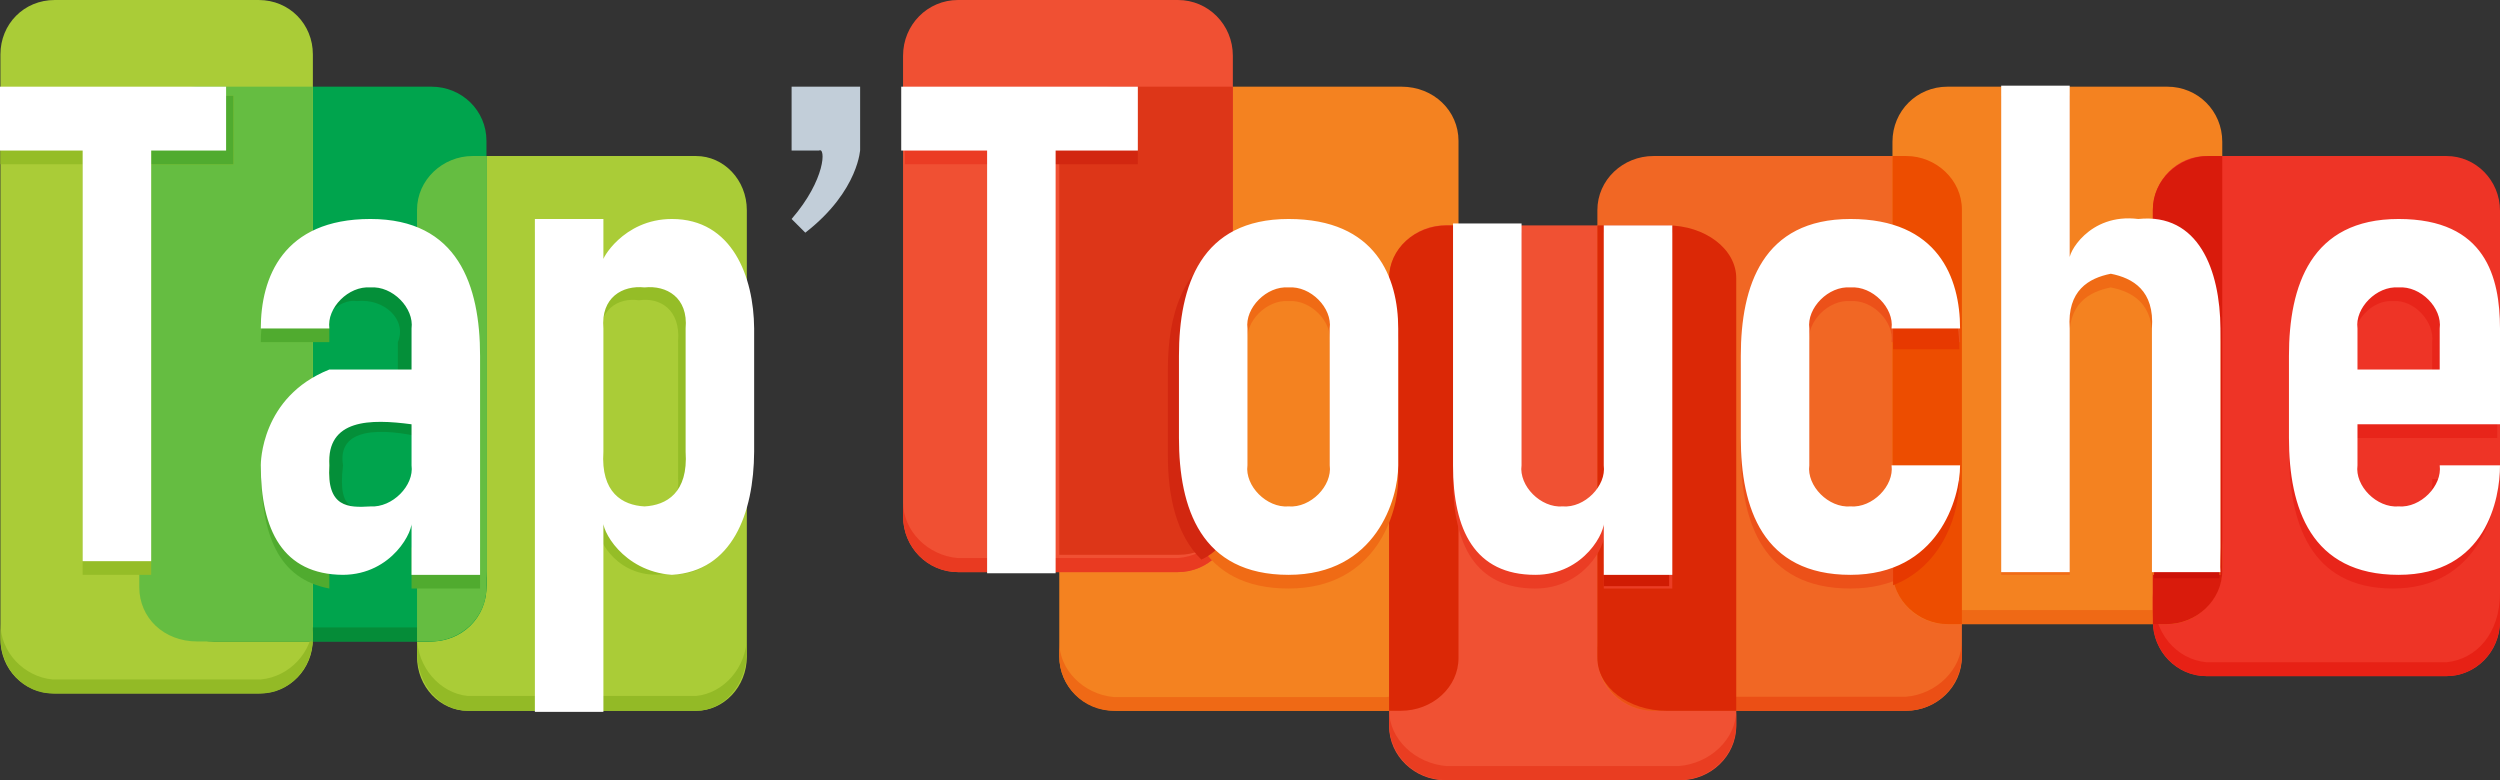
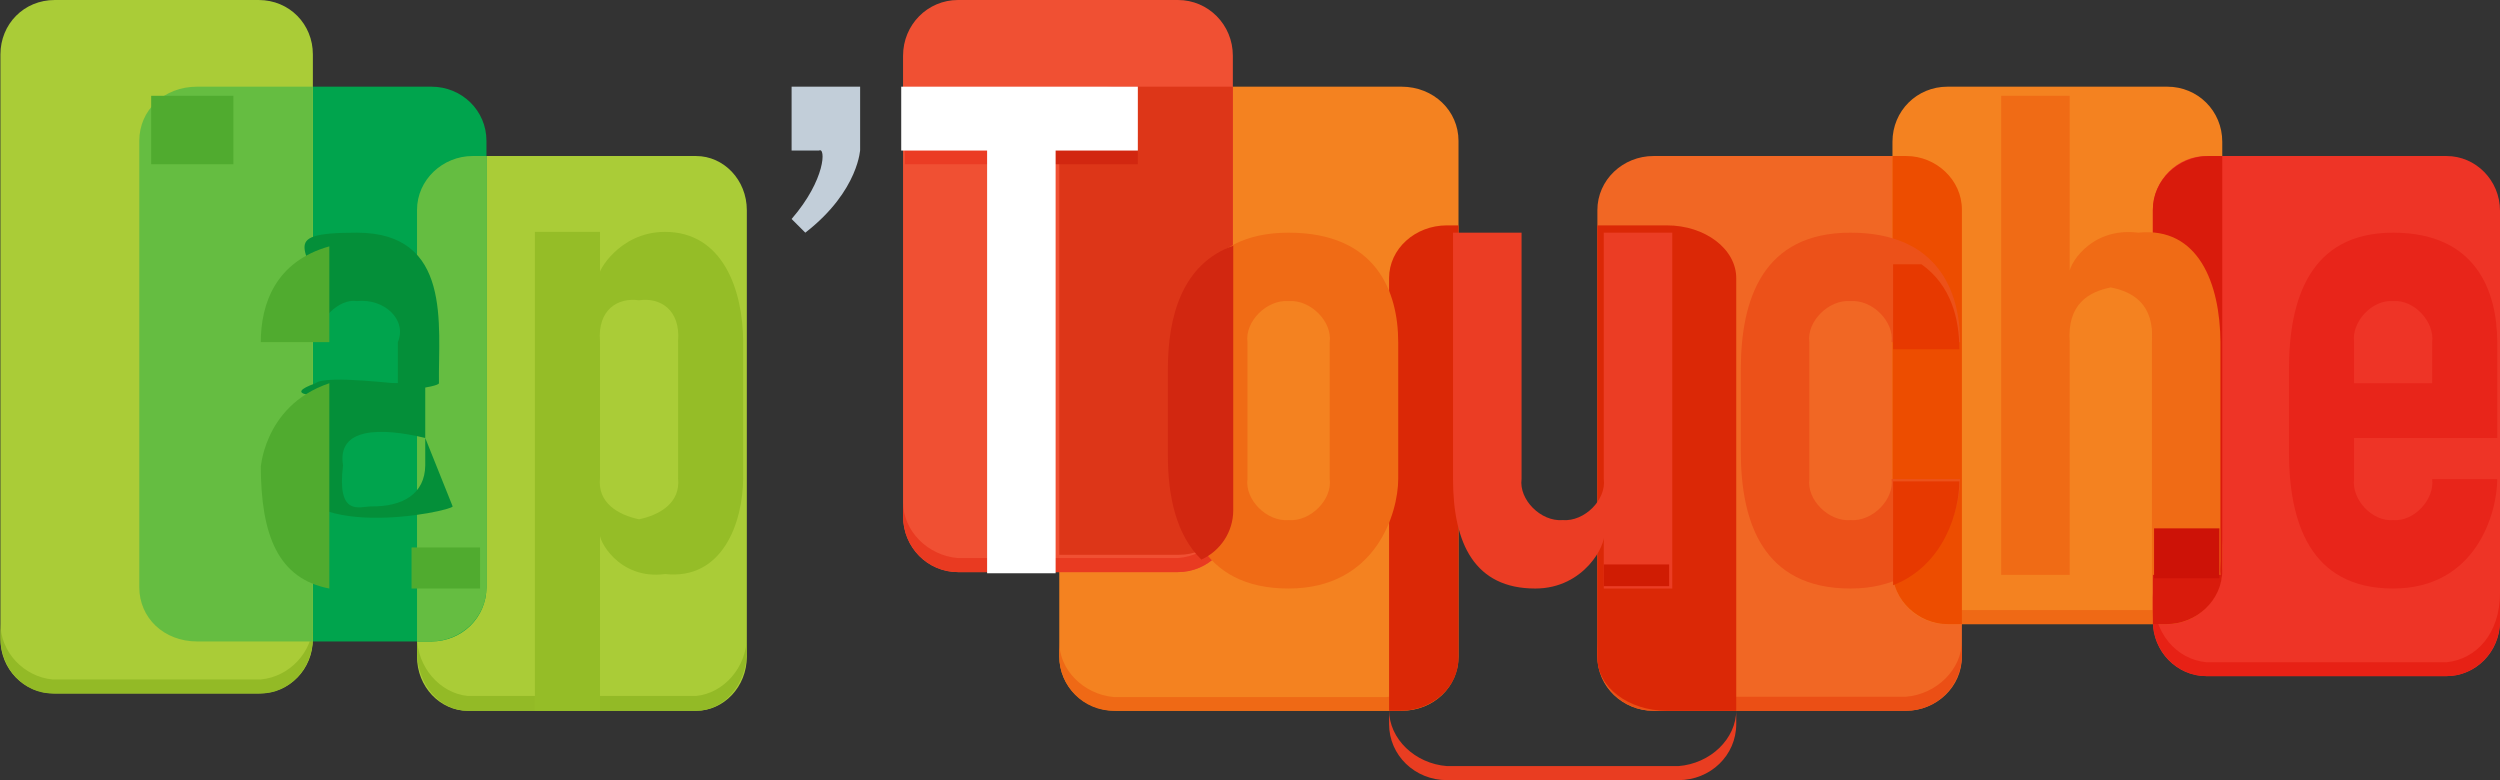
<svg xmlns="http://www.w3.org/2000/svg" width="141" height="44" viewBox="0 0 141 44">
  <rect x="0" y="0" width="141" height="44" fill="#333333" stroke="none" />
  <g fill="none">
    <path fill="#AACC37" d="M26.382,8.8 L39.26,8.8 C40.82,8.8 42.121,10.147 42.121,11.853 L42.121,37.036 C42.121,38.742 40.82,40.089 39.26,40.089 L26.382,40.089 C24.822,40.089 23.52,38.742 23.52,37.036 L23.52,11.853 C23.52,10.147 24.822,8.8 26.382,8.8 Z" />
    <path fill="#F48220" d="M62.96,4.889 L79.044,4.889 C80.86,4.889 82.26,6.247 82.26,7.95 L82.26,37.028 C82.26,38.73 80.86,40.089 79.044,40.089 L62.96,40.089 C61.143,40.089 59.743,38.73 59.743,37.028 L59.743,7.95 C59.743,6.247 61.143,4.889 62.96,4.889" />
    <path fill="#F05033" d="M54.032,0 L66.433,0 C68.145,0 69.533,1.389 69.533,3.148 L69.533,29.119 C69.533,30.877 68.145,32.267 66.433,32.267 L54.032,32.267 C52.32,32.267 50.932,30.877 50.932,29.119 L50.932,3.148 C50.932,1.389 52.32,0 54.032,0" />
-     <path fill="#F05133" d="M81.477,12.711 L94.791,12.711 C96.463,12.711 97.924,14.058 97.924,15.764 L97.924,40.947 C97.924,42.653 96.463,44 94.791,44 L81.477,44 C79.806,44 78.344,42.653 78.344,40.947 L78.344,15.764 C78.344,14.058 79.806,12.711 81.477,12.711" />
    <path fill="#F16724" d="M93.255,8.8 L107.488,8.8 C109.213,8.8 110.651,10.147 110.651,11.853 L110.651,37.036 C110.651,38.742 109.213,40.089 107.488,40.089 L93.255,40.089 C91.531,40.089 90.092,38.742 90.092,37.036 L90.092,11.853 C90.092,10.147 91.531,8.8 93.255,8.8" />
    <path fill="#F48220" d="M109.835,4.889 L122.236,4.889 C123.948,4.889 125.336,6.246 125.336,7.998 L125.336,32.091 C125.336,33.843 123.948,35.2 122.236,35.2 L109.835,35.2 C108.123,35.2 106.735,33.843 106.735,32.091 L106.735,7.998 C106.735,6.246 108.123,4.889 109.835,4.889" />
    <path fill="#EE3426" d="M124.432,8.8 L137.988,8.8 C139.63,8.8 141,10.168 141,11.888 L141,35.046 C141,36.765 139.63,38.133 137.988,38.133 L124.432,38.133 C122.79,38.133 121.42,36.765 121.42,35.046 L121.42,11.888 C121.42,10.168 122.79,8.8 124.432,8.8" />
    <path fill="#00A44D" d="M24.336,4.889 C26.048,4.889 27.436,6.236 27.436,7.941 L27.436,33.125 C27.436,34.831 26.048,36.178 24.336,36.178 L11.936,36.178 C10.223,36.178 8.835,34.831 8.835,33.125 L8.835,7.941 C8.835,6.236 10.223,4.889 11.936,4.889 L24.336,4.889 Z" />
    <path fill="#AACC37" d="M3.089,0 L14.582,0 C16.332,0 17.646,1.368 17.646,3.068 L17.646,36.044 C17.646,37.743 16.332,39.111 14.582,39.111 L3.089,39.111 C1.339,39.111 0.025,37.743 0.025,36.044 L0.025,3.068 C0.025,1.368 1.339,0 3.089,0" />
    <path fill="#93BA26" d="M42.121,22.489 L42.121,36.737 C42.121,38.619 40.82,40.089 39.26,40.089 L26.382,40.089 C24.821,40.089 23.52,38.616 23.52,36.737 L23.52,22.489 L23.52,35.898 C23.52,37.629 24.821,39.102 26.382,39.251 L39.26,39.251 C40.82,39.102 42.121,37.632 42.121,35.898 L42.121,22.489 Z" />
    <path fill="#EF6915" d="M81.281,21.511 L81.281,36.993 C81.281,38.691 79.943,40.089 78.204,40.089 L62.82,40.089 C61.083,40.089 59.743,38.692 59.743,36.993 L59.743,21.511 L59.743,36.219 C59.743,37.756 61.083,39.152 62.82,39.315 L78.204,39.315 C79.943,39.152 81.281,37.754 81.281,36.219 L81.281,21.511 Z" />
    <path fill="#E93A21" d="M69.533,15.644 L69.533,29.101 C69.533,30.878 68.144,32.267 66.433,32.267 L54.032,32.267 C52.323,32.267 50.932,30.876 50.932,29.101 L50.932,15.644 L50.932,28.309 C50.932,29.944 52.323,31.335 54.032,31.475 L66.433,31.475 C68.144,31.335 69.533,29.946 69.533,28.309 L69.533,15.644 Z" />
    <path fill="#E93D21" d="M97.924,27.378 L97.924,40.834 C97.924,42.612 96.462,44 94.661,44 L81.608,44 C79.808,44 78.344,42.609 78.344,40.834 L78.344,27.378 L78.344,40.042 C78.344,41.677 79.808,43.068 81.608,43.208 L94.661,43.208 C96.462,43.068 97.924,41.679 97.924,40.042 L97.924,27.378 Z" />
    <path fill="#EB4F15" d="M110.651,23.467 L110.651,36.923 C110.651,38.7 109.213,40.089 107.488,40.089 L93.255,40.089 C91.53,40.089 90.092,38.698 90.092,36.923 L90.092,23.467 L90.092,36.131 C90.092,37.766 91.53,39.157 93.255,39.297 L107.488,39.297 C109.213,39.157 110.651,37.768 110.651,36.131 L110.651,23.467 Z" />
    <path fill="#EF6915" d="M125.336,18.578 L125.336,32.034 C125.336,33.756 123.947,35.2 122.236,35.2 L109.835,35.2 C108.126,35.2 106.735,33.755 106.735,32.034 L106.735,18.578 L106.735,30.451 C106.735,32.786 108.126,34.232 109.835,34.408 L122.236,34.408 C123.947,34.232 125.336,32.787 125.336,30.451 L125.336,18.578 Z" />
    <path fill="#E72115" d="M141,22.489 L141,35.004 C141,36.721 139.63,38.133 137.988,38.133 L124.432,38.133 C122.789,38.133 121.42,36.718 121.42,35.004 L121.42,22.489 L121.42,33.44 C121.42,35.77 122.789,37.185 124.432,37.351 L137.988,37.351 C139.63,37.185 141,35.772 141,33.44 L141,22.489 Z" />
-     <path fill="#058C38" d="M27.436,19.556 L27.436,33.012 C27.436,34.789 26.047,36.178 24.201,36.178 L12.07,36.178 C10.226,36.178 8.835,34.787 8.835,33.012 L8.835,19.556 L8.835,32.22 C8.835,33.855 10.226,35.246 12.07,35.386 L24.201,35.386 C26.047,35.246 27.436,33.857 27.436,32.22 L27.436,19.556 Z" />
    <path fill="#93BA26" d="M17.646,18.578 L17.646,35.952 C17.646,37.707 16.33,39.111 14.709,39.111 L2.962,39.111 C1.342,39.111 0.025,37.709 0.025,35.952 L0.025,18.578 L0.025,35.162 C0.025,36.768 1.342,38.171 2.962,38.321 L14.709,38.321 C16.33,38.171 17.646,36.766 17.646,35.162 L17.646,18.578 Z" />
    <path fill="#DD3618" d="M69.533,4.889 L62.756,4.889 C61.112,4.889 59.743,6.232 59.743,7.906 L59.743,31.289 L66.521,31.289 C68.162,31.289 69.533,29.948 69.533,28.272 L69.533,4.889 Z" />
    <path fill="#DB2806" d="M90.092,12.711 L94.008,12.711 C96.168,12.711 97.924,14.043 97.924,15.687 L97.924,40.089 L94.008,40.089 C91.849,40.089 90.092,38.757 90.092,37.113 L90.092,12.711 Z M82.26,12.711 L82.26,37.113 C82.26,38.757 80.8,40.089 78.997,40.089 L78.344,40.089 L78.344,15.687 C78.344,14.041 79.805,12.711 81.608,12.711 L82.26,12.711 Z" />
    <path fill="#ED4D00" d="M106.735,8.8 L107.518,8.8 C109.191,8.8 110.651,10.143 110.651,11.817 L110.651,35.2 L109.868,35.2 C108.196,35.2 106.735,33.857 106.735,32.183 L106.735,8.8 Z" />
    <path fill="#D91B0C" d="M125.336,8.8 L125.336,32.183 C125.336,33.858 123.874,35.2 122.203,35.2 L121.42,35.2 C121.443,35.006 121.42,34.805 121.42,34.446 L121.42,11.817 C121.42,10.141 122.881,8.8 124.553,8.8 L125.336,8.8 Z" />
    <path fill="#65BD41" d="M17.646,4.889 L17.646,35.415 C17.646,35.784 17.626,35.984 17.646,36.178 L11.12,36.178 C9.226,36.178 7.856,34.831 7.856,33.125 L7.856,7.941 C7.856,6.233 9.226,4.889 11.12,4.889 L17.646,4.889 Z M27.436,8.8 L27.436,33.136 C27.436,34.848 25.974,36.178 24.304,36.178 L23.52,36.178 L23.52,11.842 C23.52,10.13 24.981,8.8 26.653,8.8 L27.436,8.8 Z" />
-     <polygon fill="#95BD27" points=".025 5.403 .025 9.263 4.662 9.263 4.662 32.421 8.526 32.421 8.526 9.263 13.163 9.263 13.163 5.403" />
    <polygon fill="#50AB2F" points="8.526 9.263 13.163 9.263 13.163 5.403 8.526 5.403" />
    <path fill="#F06B15" d="M72.676,29.333 C71.44,29.43 70.203,28.175 70.358,27.018 L70.358,19.298 C70.203,18.14 71.44,16.886 72.676,16.982 C73.913,16.886 75.15,18.14 74.995,19.298 L74.995,27.018 L78.859,27.018 L78.859,19.298 C78.859,16.449 77.623,13.123 72.676,13.123 C67.73,13.123 66.493,16.886 66.493,20.842 L66.493,25.474 C66.493,29.43 67.73,33.193 72.676,33.193 C77.623,33.193 78.859,28.901 78.859,27.018 L74.995,27.018 C75.15,28.175 73.913,29.43 72.676,29.333" />
    <path fill="#D22710" d="M67.756,31.561 C66.316,30.151 65.868,27.932 65.868,25.713 L65.868,20.815 C65.868,17.853 66.667,14.891 69.555,13.855 L69.555,28.776 C69.555,30.014 68.817,31.079 67.756,31.561" />
    <path fill="#EC5119" d="M104.365,29.333 C103.128,29.43 101.892,28.175 102.046,27.018 L102.046,19.298 C101.892,18.14 103.128,16.886 104.365,16.982 C105.602,16.886 106.838,18.14 106.684,19.298 L110.548,19.298 C110.548,16.449 109.311,13.123 104.365,13.123 C99.418,13.123 98.182,16.886 98.182,20.842 L98.182,25.474 C98.182,29.43 99.418,33.193 104.365,33.193 C109.311,33.193 110.548,28.901 110.548,27.018 L106.684,27.018 C106.838,28.175 105.602,29.43 104.365,29.333" />
    <path fill="#E73900" d="M108.372,14.906 C110.033,16.087 110.507,17.962 110.507,19.698 L106.771,19.698 L106.771,14.906 L108.372,14.906 Z M106.771,27.151 L110.507,27.151 C110.507,28.752 109.697,31.863 106.771,33.007 L106.771,27.151 Z" />
    <path fill="#F06B15" d="M120.596,13.123 C117.813,12.772 116.577,15.13 116.731,15.439 L116.731,5.404 L112.867,5.404 L112.867,32.421 L116.731,32.421 L116.731,19.298 C116.577,17.144 117.813,16.456 119.05,16.211 C120.286,16.456 121.523,17.144 121.369,19.298 L121.369,32.421 L125.233,32.421 C125.205,32.18 125.233,31.932 125.233,31.649 L125.233,19.298 C125.214,15.995 123.996,12.772 120.596,13.123" />
    <polygon fill="#CD1207" points="121.489 32.615 125.176 32.615 125.176 29.8 121.489 29.8" />
    <path fill="#95BD27" d="M33.839,13.078 L33.839,15.394 C33.692,15.436 34.866,13.078 37.51,13.078 C40.74,13.078 41.897,16.301 41.915,19.253 L41.915,23.113 L38.244,23.113 L38.244,19.253 C38.391,17.45 37.216,16.762 36.041,16.937 C34.866,16.762 33.692,17.45 33.839,19.253 L33.839,23.113 L33.839,26.973 C33.692,28.355 34.866,29.043 36.041,29.288 C37.216,29.043 38.391,28.355 38.244,26.973 L38.244,23.113 L41.915,23.113 L41.915,26.973 C41.897,29.504 40.74,32.727 37.51,32.376 C34.866,32.727 33.692,30.369 33.839,30.06 L33.839,40.095 L30.167,40.095 L30.167,13.078 L31.636,13.078 L33.839,13.078 Z" />
    <polygon fill="#EB3C24" points="51.036 9.263 58.765 9.263 58.765 7.72 51.036 7.72" />
    <polygon fill="#D22710" points="56.445 9.263 64.174 9.263 64.174 7.72 56.445 7.72" />
    <path fill="#E8251A" d="M134.971,29.333 C133.797,29.43 132.622,28.175 132.769,27.018 L132.769,19.298 C132.622,18.14 133.797,16.886 134.971,16.982 C136.146,16.886 137.321,18.14 137.174,19.298 L137.174,21.614 L132.769,21.614 L132.769,24.702 L140.845,24.702 L140.845,19.298 C140.838,16.428 139.656,13.123 134.971,13.123 C130.272,13.123 129.097,16.886 129.097,20.842 L129.097,25.474 C129.097,29.43 130.272,33.193 134.971,33.193 C139.671,33.193 140.845,28.901 140.845,27.018 L137.174,27.018 C137.321,28.175 136.146,29.43 134.971,29.333" />
    <path fill="#EB3D24" d="M90.453,13.123 L90.453,27.018 C90.607,28.175 89.371,29.43 88.134,29.333 C86.898,29.43 85.661,28.175 85.816,27.018 L85.816,13.123 L81.951,13.123 L81.951,27.018 C81.951,30.684 83.188,33.193 86.588,33.193 C89.368,33.193 90.607,30.684 90.453,30.105 L90.453,33.193 L94.317,33.193 L94.317,13.123" />
    <polygon fill="#D01C03" points="90.452 33.06 94.14 33.06 94.14 31.835 90.452 31.835" />
    <polygon fill="#50AB2F" points="23.211 33.193 27.076 33.193 27.076 30.877 23.211 30.877" />
    <path fill="#048F39" d="M22.438,21.614 C22.97,21.74 18.378,21.1 17.801,21.614 C14.025,22.971 24.709,22.064 24.757,21.614 C24.709,18.371 25.526,13.123 20.12,13.123 C15.303,13.123 17.859,14.149 17.801,16.982 L17.801,19.298 C17.859,18.047 19.136,16.816 20.12,16.982 C21.692,16.816 22.97,18.047 22.438,19.298 L22.438,21.614 Z" />
    <path fill="#048F39" d="M23.984,26.246 C23.964,27.858 22.722,28.591 20.893,28.561 C20.237,28.591 18.995,29.111 19.347,26.246 C18.995,24.1 21.48,24.1 23.984,24.702 L23.984,21.614 L19.347,21.614 C15.268,22.867 16.425,27.019 16.255,26.246 C16.425,30.777 25.53,28.823 25.53,28.561 L23.984,24.702 L23.984,26.246 Z" />
-     <path fill="#50AB2F" d="M18.574,33.193 C15.706,32.645 14.709,30.223 14.709,26.246 C14.709,26.793 14.709,22.914 18.574,21.614 L18.574,33.193 Z M18.574,19.298 L14.709,19.298 C14.709,17.132 15.547,14.74 18.574,13.895 L18.574,19.298 Z" />
+     <path fill="#50AB2F" d="M18.574,33.193 C15.706,32.645 14.709,30.223 14.709,26.246 C14.709,26.793 14.709,22.914 18.574,21.614 L18.574,33.193 Z M18.574,19.298 L14.709,19.298 C14.709,17.132 15.547,14.74 18.574,13.895 Z" />
    <polygon fill="#FFF" points="50.829 8.491 55.673 8.491 55.673 32.332 59.537 32.332 59.537 8.491 64.174 8.491 64.174 4.889 50.829 4.889" />
    <path fill="#C2CED9" d="M48.511,4.889 L48.511,8.491 C48.511,8.271 48.511,10.727 45.419,13.123 L44.646,12.351 C46.578,10.121 46.578,8.271 46.192,8.491 L44.646,8.491 L44.646,4.889 L48.511,4.889 Z" />
    <g fill="#FFF" transform="translate(0 4.833)">
-       <polygon points="0 .056 0 3.658 4.662 3.658 4.662 26.817 8.526 26.817 8.526 3.658 12.752 3.658 12.752 .056" />
-       <path d="M23.211,21.413 C23.366,22.551 22.129,23.806 20.893,23.729 C19.656,23.806 18.419,23.806 18.574,21.413 C18.419,18.788 20.893,18.788 23.211,19.097 L23.211,16.009 L18.574,16.009 C14.709,17.553 14.709,21.297 14.709,21.413 C14.709,25.06 15.946,27.569 19.347,27.588 C22.126,27.569 23.366,25.06 23.211,24.501 L23.211,27.588 L27.076,27.588 L27.076,19.097 L27.076,15.238 C27.076,11.281 25.839,7.518 20.893,7.518 C15.946,7.518 14.709,10.844 14.709,13.694 L18.574,13.694 C18.419,12.536 19.656,11.281 20.893,11.378 C22.129,11.281 23.366,12.536 23.211,13.694 L23.211,19.097 L23.211,21.413 Z M90.453,7.878 L90.453,21.413 C90.607,22.571 89.371,23.825 88.134,23.729 C86.898,23.825 85.661,22.571 85.816,21.413 L85.816,7.77 L81.951,7.77 L81.951,21.413 C81.951,25.08 83.188,27.588 86.588,27.588 C89.368,27.588 90.607,25.08 90.453,24.501 L90.453,27.588 L94.317,27.588 L94.317,7.878 L90.453,7.878 Z M132.962,21.413 L132.962,13.694 C132.807,12.536 134.044,11.281 135.281,11.378 C136.517,11.281 137.754,12.536 137.599,13.694 L137.599,16.009 L132.962,16.009 L132.962,19.097 L141,19.097 L141,13.694 C140.992,10.824 140.212,7.518 135.281,7.518 C130.334,7.518 129.097,11.281 129.097,15.238 L129.097,19.869 C129.097,23.825 130.334,27.588 135.281,27.588 C140.227,27.588 141,23.296 141,21.413 L137.599,21.413 C137.754,22.571 136.517,23.825 135.281,23.729 C134.044,23.825 132.807,22.571 132.962,21.413 Z M34.032,7.518 L34.032,9.834 C33.877,9.902 35.114,7.518 37.896,7.518 C41.297,7.518 42.514,10.777 42.534,13.694 L42.534,17.553 L38.669,17.553 L38.669,13.694 C38.824,11.939 37.587,11.244 36.35,11.378 C35.114,11.244 33.877,11.939 34.032,13.694 L34.032,17.553 L34.032,20.641 C33.877,22.966 35.114,23.662 36.35,23.729 C37.587,23.662 38.824,22.966 38.669,20.641 L38.669,17.553 L42.534,17.553 L42.534,20.641 C42.514,24.128 41.297,27.387 37.896,27.588 C35.114,27.387 33.877,25.003 34.032,24.501 L34.032,35.317 L30.167,35.317 L30.167,7.518 L31.713,7.518 L34.032,7.518 Z M116.731,9.834 L116.731,0 L112.867,0 L112.867,27.434 L116.731,27.434 L116.731,13.694 C116.577,11.539 117.813,10.852 119.05,10.606 C120.286,10.852 121.523,11.539 121.369,13.694 L121.369,27.434 L125.233,27.434 C125.205,27.193 125.233,26.327 125.233,26.045 L125.233,13.694 C125.214,10.39 123.996,7.167 120.596,7.518 C117.813,7.167 116.577,9.525 116.731,9.834 Z M104.365,23.729 C103.128,23.825 101.892,22.571 102.046,21.413 L102.046,13.694 C101.892,12.536 103.128,11.281 104.365,11.378 C105.602,11.281 106.838,12.536 106.684,13.694 L110.548,13.694 C110.548,10.844 109.311,7.518 104.365,7.518 C99.418,7.518 98.182,11.281 98.182,15.238 L98.182,19.869 C98.182,23.825 99.418,27.588 104.365,27.588 C109.311,27.588 110.548,23.296 110.548,21.413 L106.684,21.413 C106.838,22.571 105.602,23.825 104.365,23.729 Z M72.676,23.729 C71.44,23.825 70.203,22.571 70.358,21.413 L70.358,13.694 C70.203,12.536 71.44,11.281 72.676,11.378 C73.913,11.281 75.15,12.536 74.995,13.694 L74.995,21.413 L78.859,21.413 L78.859,13.694 C78.859,10.844 77.623,7.518 72.676,7.518 C67.73,7.518 66.493,11.281 66.493,15.238 L66.493,19.869 C66.493,23.825 67.73,27.588 72.676,27.588 C77.623,27.588 78.859,23.296 78.859,21.413 L74.995,21.413 C75.15,22.571 73.913,23.825 72.676,23.729 Z" />
-     </g>
+       </g>
  </g>
</svg>